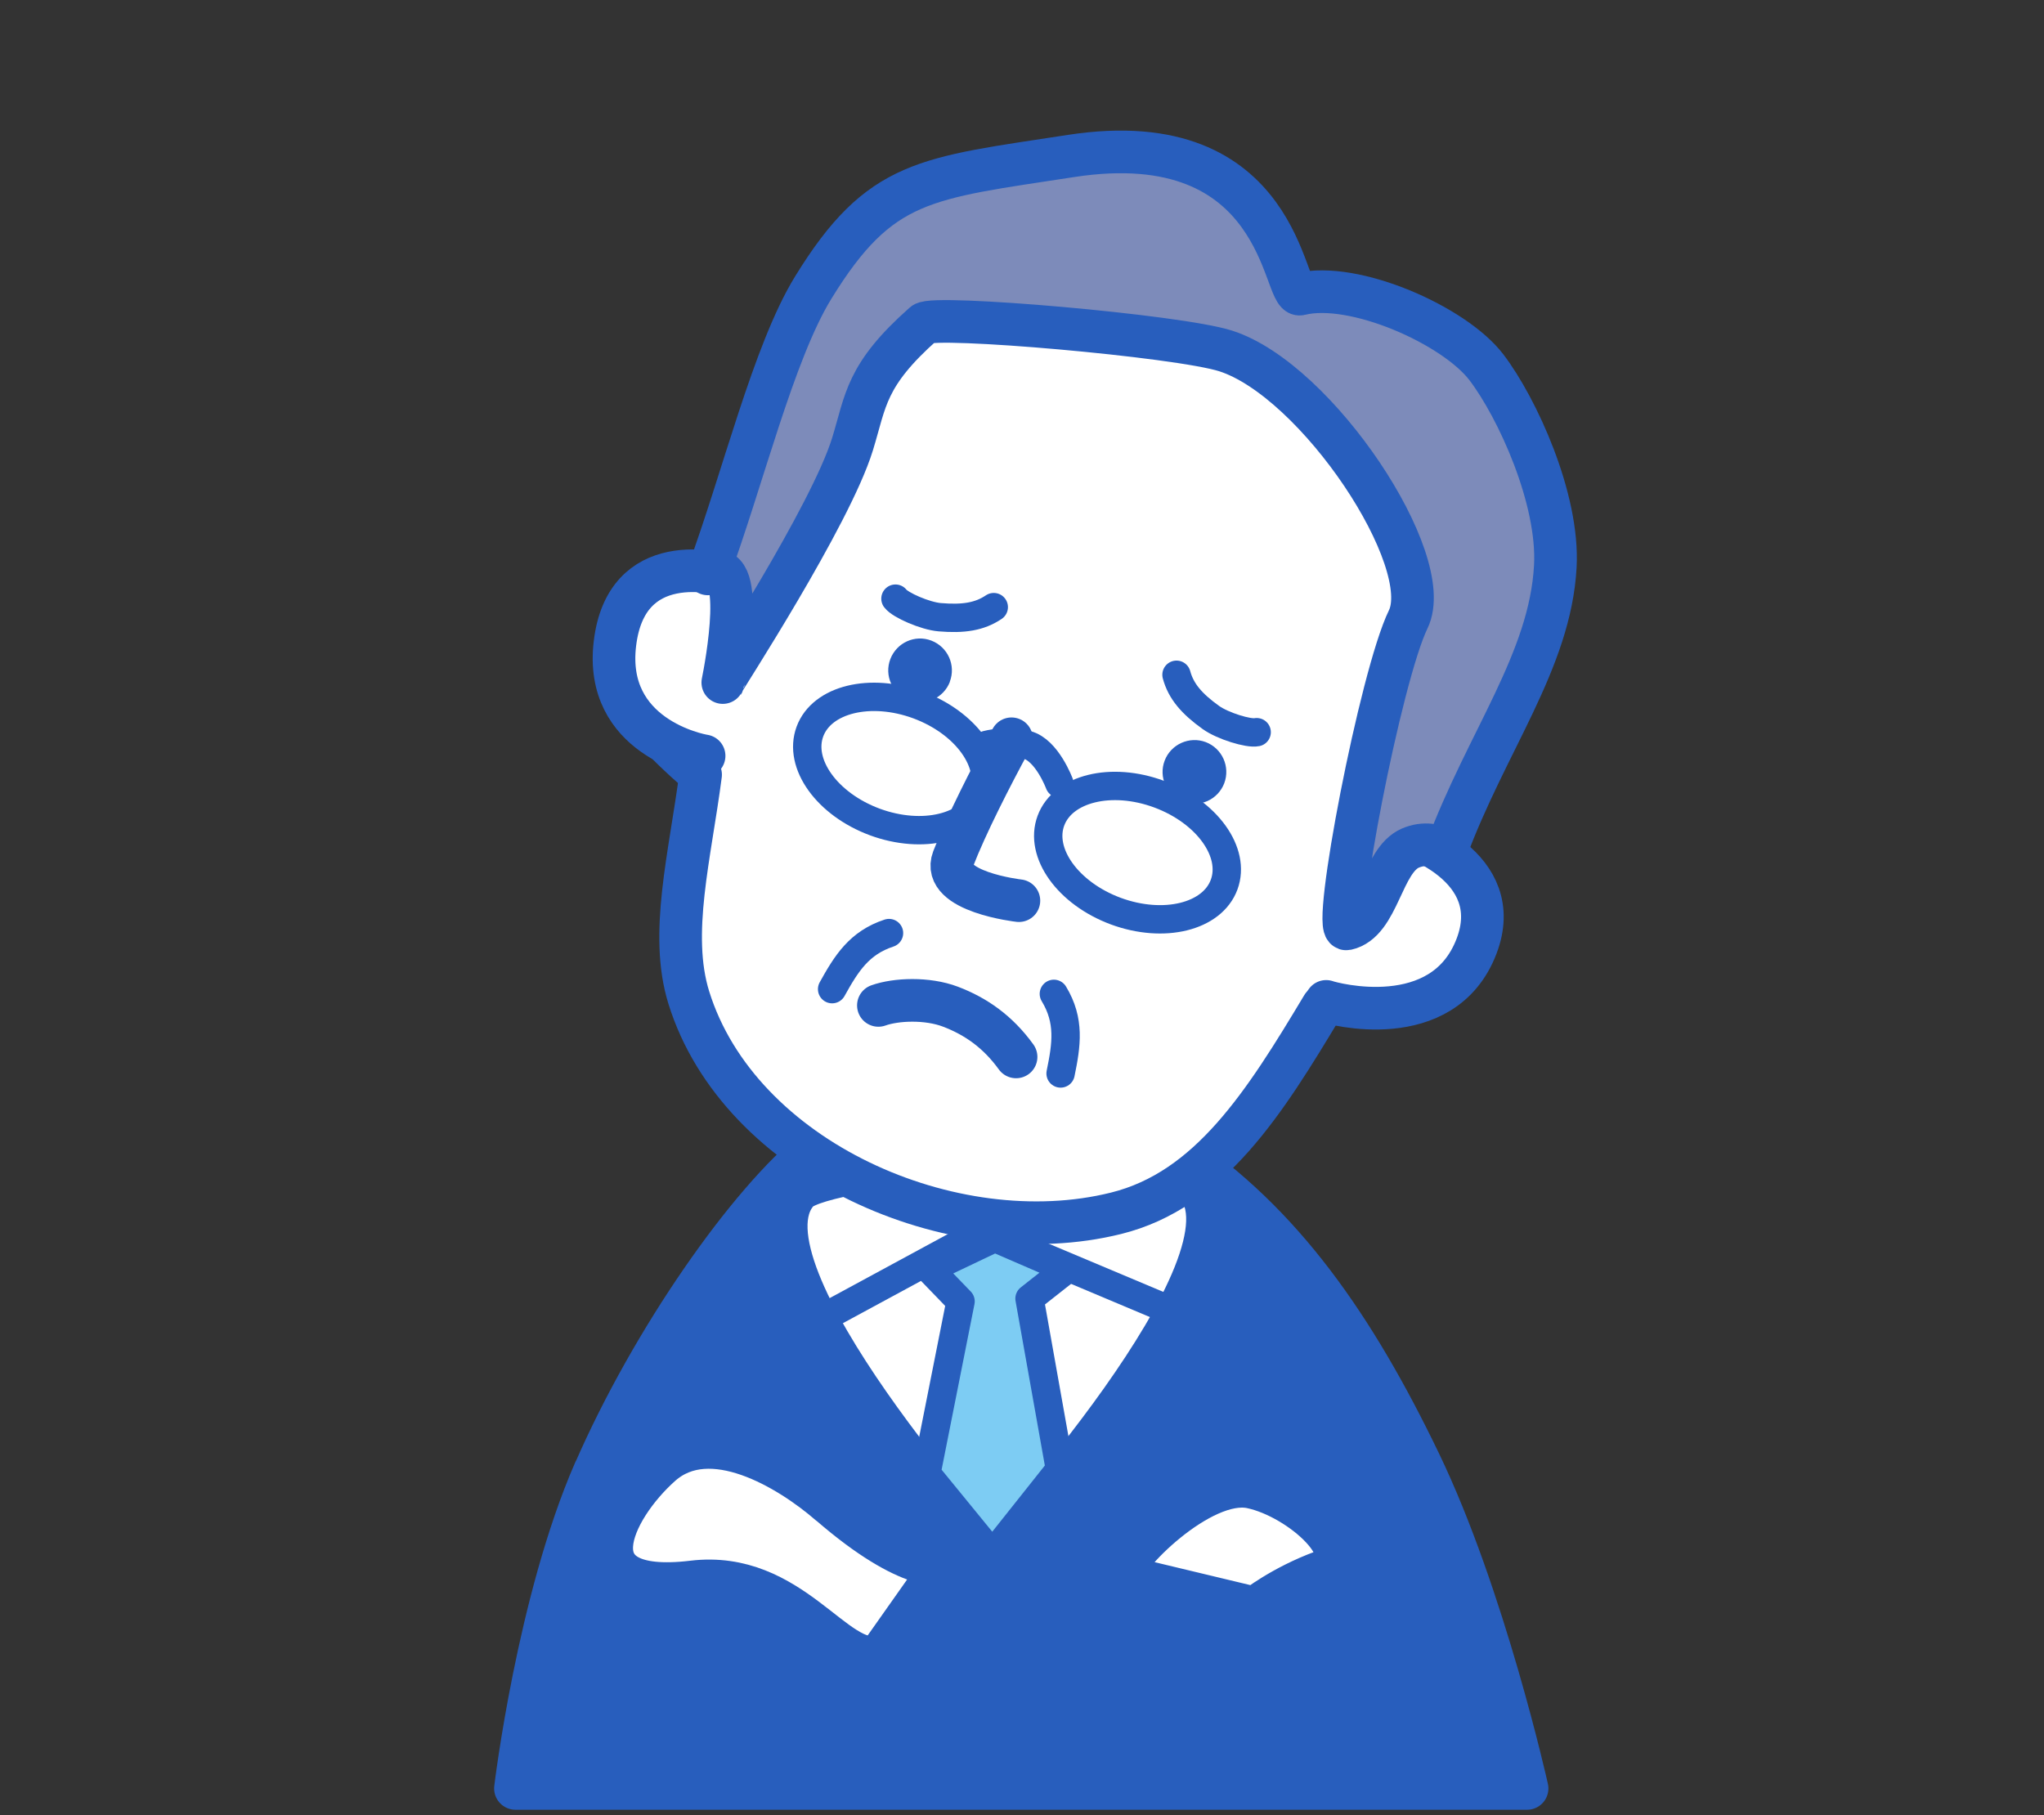
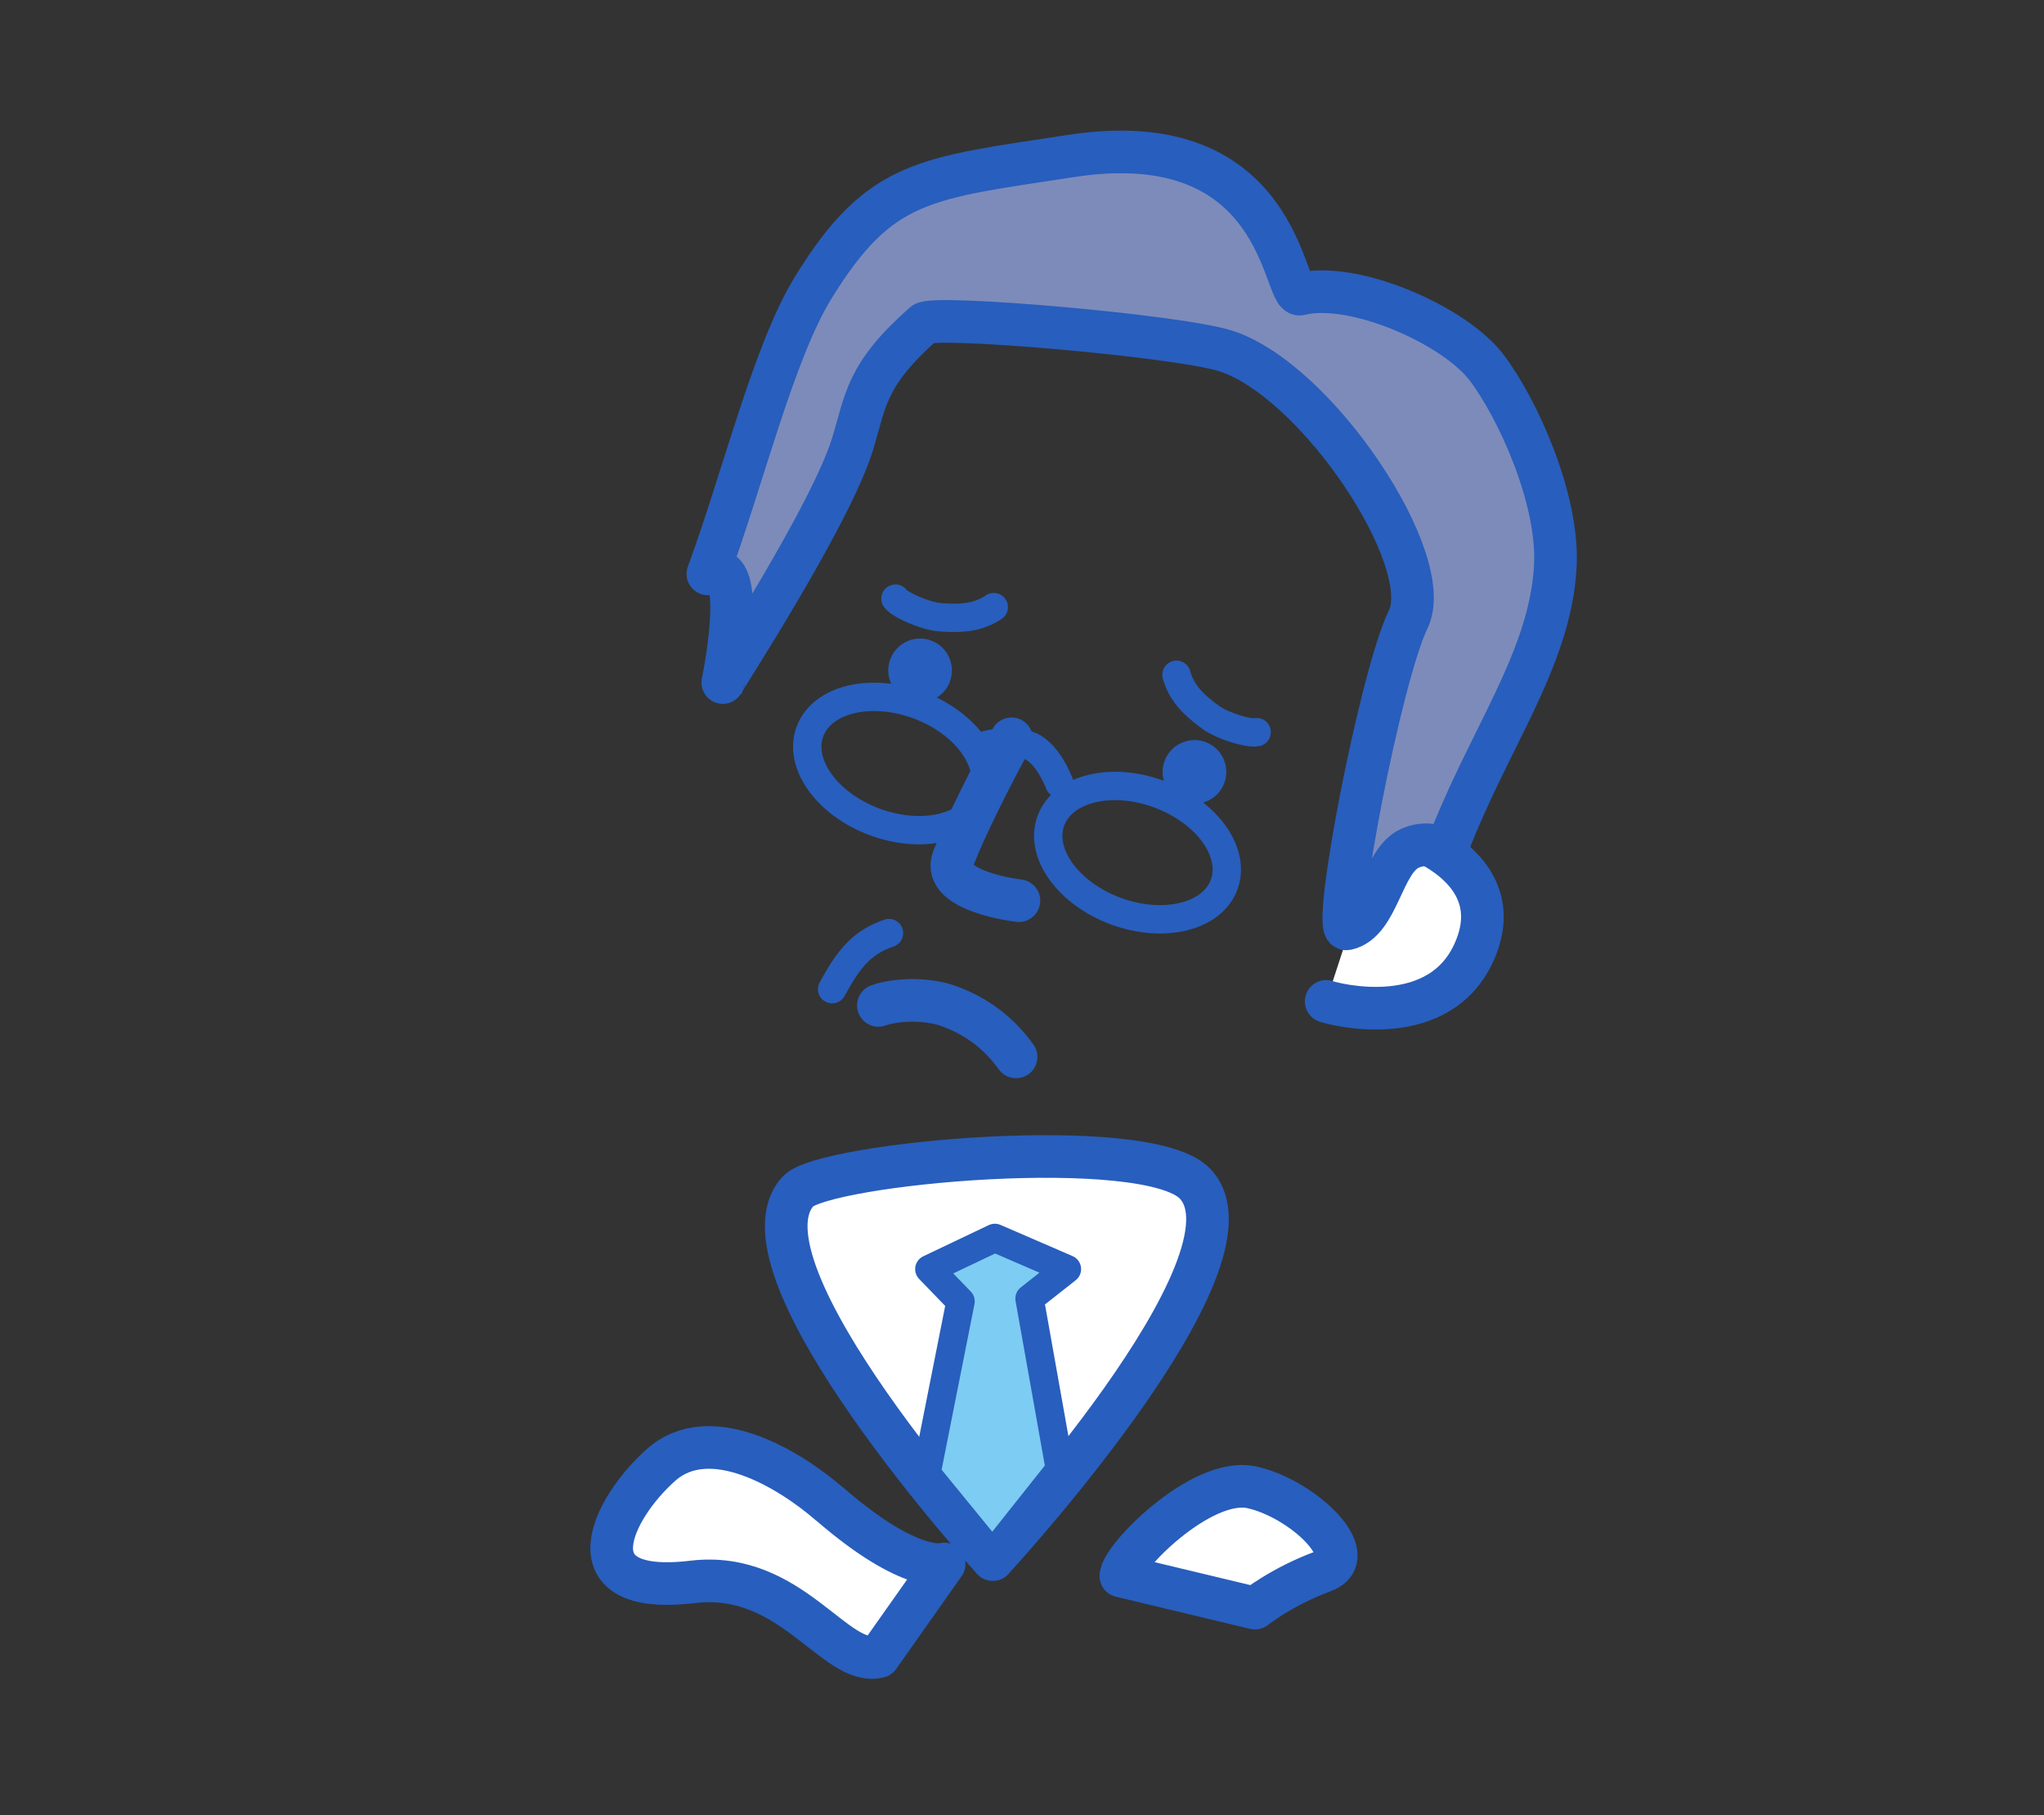
<svg xmlns="http://www.w3.org/2000/svg" id="_レイヤー_2" data-name="レイヤー 2" viewBox="0 0 152 135">
  <rect x="0" y="0" width="152" height="135" fill="#333333" stroke="none" />
  <defs>
    <style>
      .cls-1, .cls-2, .cls-3 {
        fill: none;
      }

      .cls-4, .cls-5, .cls-6, .cls-2 {
        stroke-width: 3.17px;
      }

      .cls-4, .cls-5, .cls-6, .cls-2, .cls-7, .cls-3 {
        stroke: #285ebd;
        stroke-linecap: round;
        stroke-linejoin: round;
      }

      .cls-4, .cls-8 {
        fill: #285ebd;
      }

      .cls-5 {
        fill: #fff;
      }

      .cls-6 {
        fill: #7d8bba;
      }

      .cls-7 {
        fill: #7dccf3;
      }

      .cls-7, .cls-3 {
        stroke-width: 2.11px;
      }
    </style>
  </defs>
  <g id="_デザイン" data-name="デザイン">
    <g>
-       <path class="cls-4" d="m44.23,109.38c-4.23,9.68-5.9,23.62-5.9,23.62h75.23s-3.18-14.28-8-24.27c-4.82-10-10.21-17.84-18.19-23.12-6.59-4.36-23.12-3.07-26.63-.28-5.13,4.09-12.27,14.37-16.5,24.05Z" />
      <path class="cls-5" d="m73.82,115.98s20.51-22.23,15.05-27.95c-3.59-3.76-27.64-1.52-29.53.57-5.2,5.72,14.49,27.38,14.49,27.38Z" />
-       <polyline class="cls-3" points="61.1 98.06 73.08 91.57 86.82 97.35" />
      <polygon class="cls-7" points="69.11 94.38 73.98 92.06 79.34 94.38 76.56 96.57 78.82 109.27 73.8 115.59 68.89 109.58 71.43 96.78 69.11 94.38" />
      <g>
-         <path class="cls-5" d="m108.31,49.13c-1.01,3.93-2.19,7.93-3.58,11.82-1.01,2.82,2.3,6.45,1.06,9.08-.93,1.97-3.66,3.86-7.44,4.79-4.31,7.19-8.38,13.68-15.36,15.41-12.15,3.02-28.03-3.99-31.77-16.05-1.47-4.73.1-10.55.88-16.57-6.38-5.58-4.91-6.07-4.22-8.75.73-2.8,7.42-4.89,8.46-7.54,2.19-5.59,3.74-12.16,6.87-15.81,8.56-9.98,16.76-8.57,30.58-3.48,15.12,5.57,18.27,12.42,14.51,27.1Z" />
        <path class="cls-2" d="m75.22,54.94c-1.55,2.84-3.4,6.49-4.34,8.93-.93,2.45,4.89,3.11,4.89,3.11" />
        <path class="cls-5" d="m102.82,61.61c2.21.31,9.22,2.91,6.98,8.76-2.49,6.52-10.77,4.26-11.18,4.1" />
-         <path class="cls-5" d="m55.21,43.13c-2.08-.8-8.65-2.21-9.48,4.72-.84,6.93,6.2,8.3,6.63,8.36" />
        <path class="cls-8" d="m70.64,50.7c-.47,1.22-1.84,1.84-3.06,1.37-1.22-.47-1.84-1.83-1.37-3.06.47-1.22,1.83-1.84,3.05-1.37,1.22.47,1.84,1.83,1.37,3.06Z" />
        <path class="cls-8" d="m91.04,58.25c-.47,1.22-1.83,1.84-3.06,1.37-1.22-.47-1.84-1.83-1.37-3.06.47-1.22,1.84-1.83,3.06-1.37,1.22.47,1.83,1.83,1.37,3.06Z" />
        <path class="cls-6" d="m115.66,42.11c.27-5.02-2.83-11.78-5.12-14.79-2.38-3.13-9.86-6.44-13.86-5.45-1.29.32-1.26-12.7-17.04-10.27-10.84,1.67-14.19,1.7-19.16,9.78-2.97,4.82-5.26,14.32-7.84,21.3,2.98-1.66,1.34,6.95,1.11,8.08.03-.15,8.01-12.4,9.65-17.74,1-3.25.95-5.11,5.3-8.96.75-.66,18.89.9,22.45,2.04,6.8,2.18,15.69,15.6,13.57,19.96-2.05,4.2-5.71,23.27-4.58,23.02,2.4-.52,2.61-5.09,4.74-6.01,1.03-.44,1.95-.23,2.67.16,2.99-8.07,7.73-14.07,8.11-21.12Zm-61.91,8.65c-.04.18-.03.16,0,0h0Z" />
        <path class="cls-3" d="m61.88,73.56c1.06-1.91,2.01-3.44,4.23-4.17" />
-         <path class="cls-3" d="m78.87,79.83c.44-2.14.71-3.92-.5-5.92" />
        <g>
          <path class="cls-3" d="m73.39,55.39s1.47-.4,2.97,0c1.5.39,2.42,2.88,2.42,2.88" />
          <path class="cls-3" d="m91.03,65.79c-.89,2.4-4.49,3.28-8.05,1.97-3.56-1.32-5.72-4.33-4.83-6.73.89-2.4,4.49-3.29,8.05-1.97,3.56,1.32,5.72,4.33,4.83,6.73Z" />
          <path class="cls-3" d="m73.11,59.16c-.89,2.4-4.49,3.28-8.05,1.97-3.56-1.32-5.72-4.33-4.83-6.73.89-2.4,4.49-3.28,8.05-1.97,3.56,1.32,5.72,4.33,4.83,6.73Z" />
        </g>
        <path class="cls-2" d="m65.32,74.77c1.32-.47,3.63-.56,5.35.09,1.9.72,3.54,1.87,4.89,3.74" />
        <path class="cls-3" d="m66.59,44.52c.36.48,2.21,1.29,3.29,1.38,1.76.15,2.97-.04,4.02-.75" />
        <path class="cls-3" d="m93.45,54.45c-.59.13-2.52-.46-3.4-1.09-1.44-1.03-2.23-1.96-2.56-3.18" />
      </g>
      <path class="cls-5" d="m61.7,111.86c-3.03-2.63-8.89-6.16-12.54-2.92-3.65,3.24-6.91,9.81,2.35,8.7,7.34-.88,10.59,6.37,13.84,5.56,2.36-3.34,4.86-6.89,4.86-6.89,0,0-2.43.81-8.51-4.46Z" />
      <path class="cls-5" d="m83.36,117.2c-.04-1.28,5.94-7.38,9.69-6.6,3.75.79,8.38,5.14,5.33,6.26-3.05,1.12-5.06,2.73-5.06,2.73l-9.97-2.39Z" />
    </g>
    <rect class="cls-1" width="152" height="135" />
  </g>
</svg>